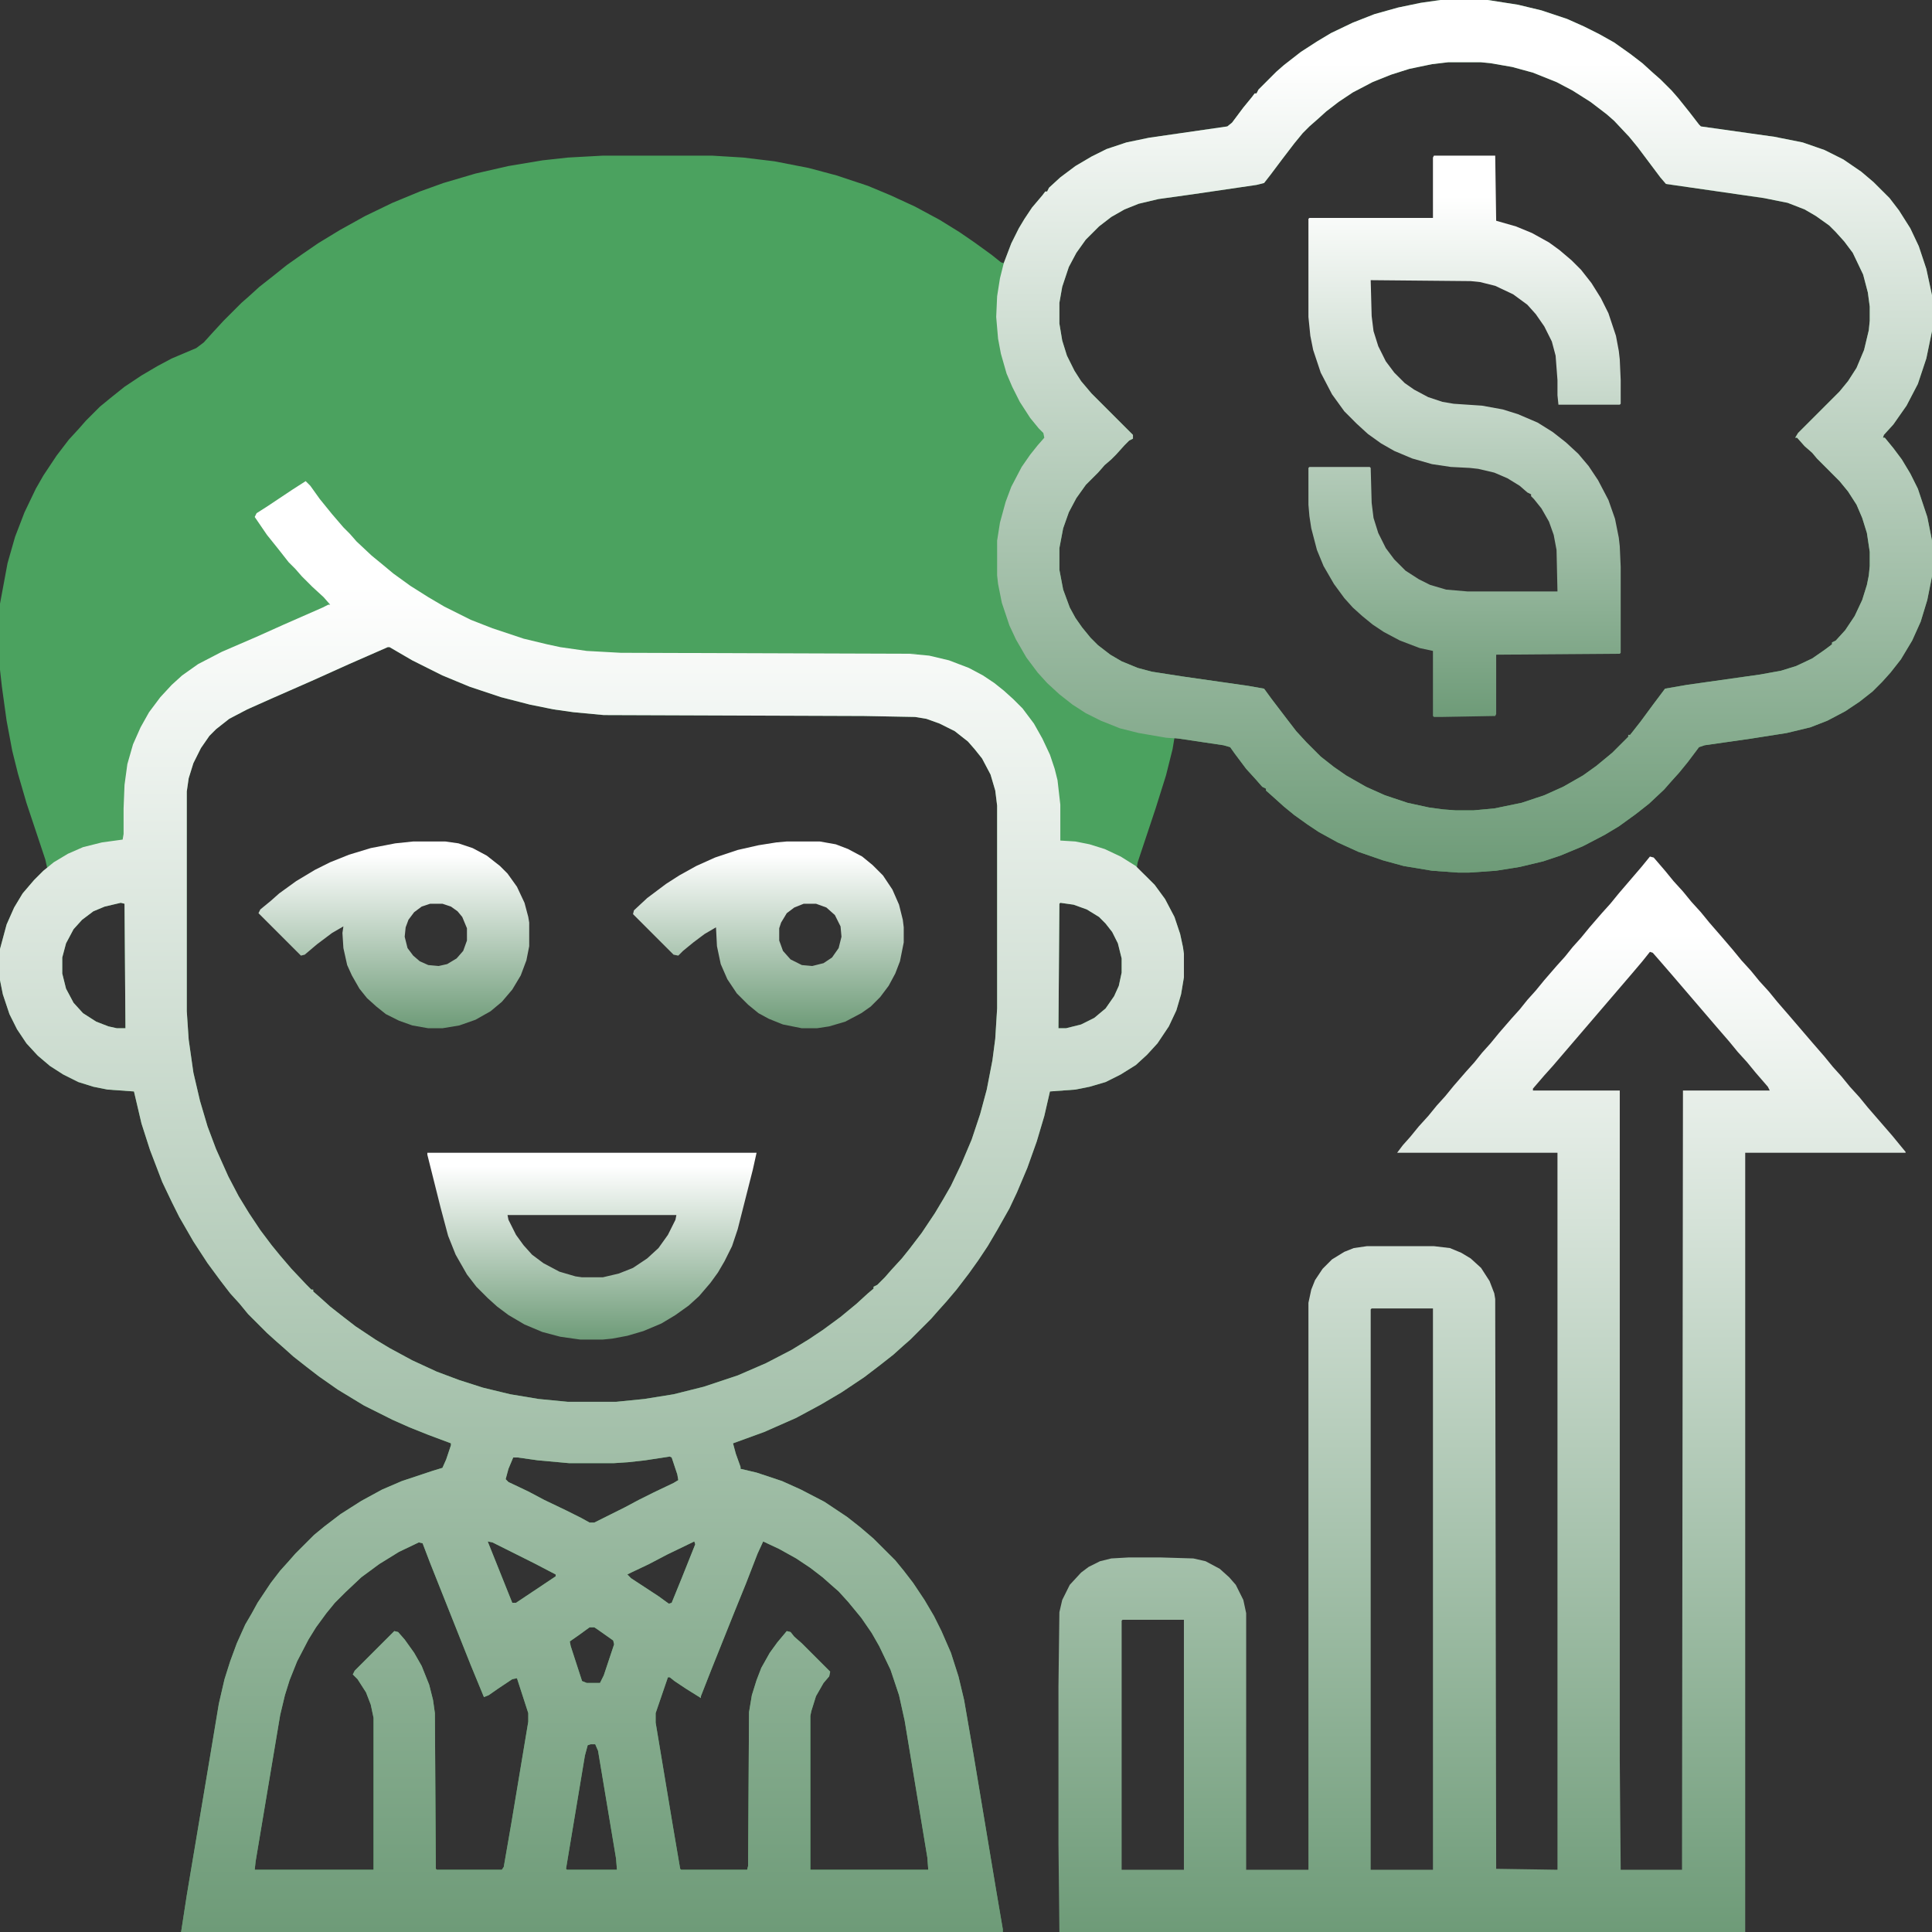
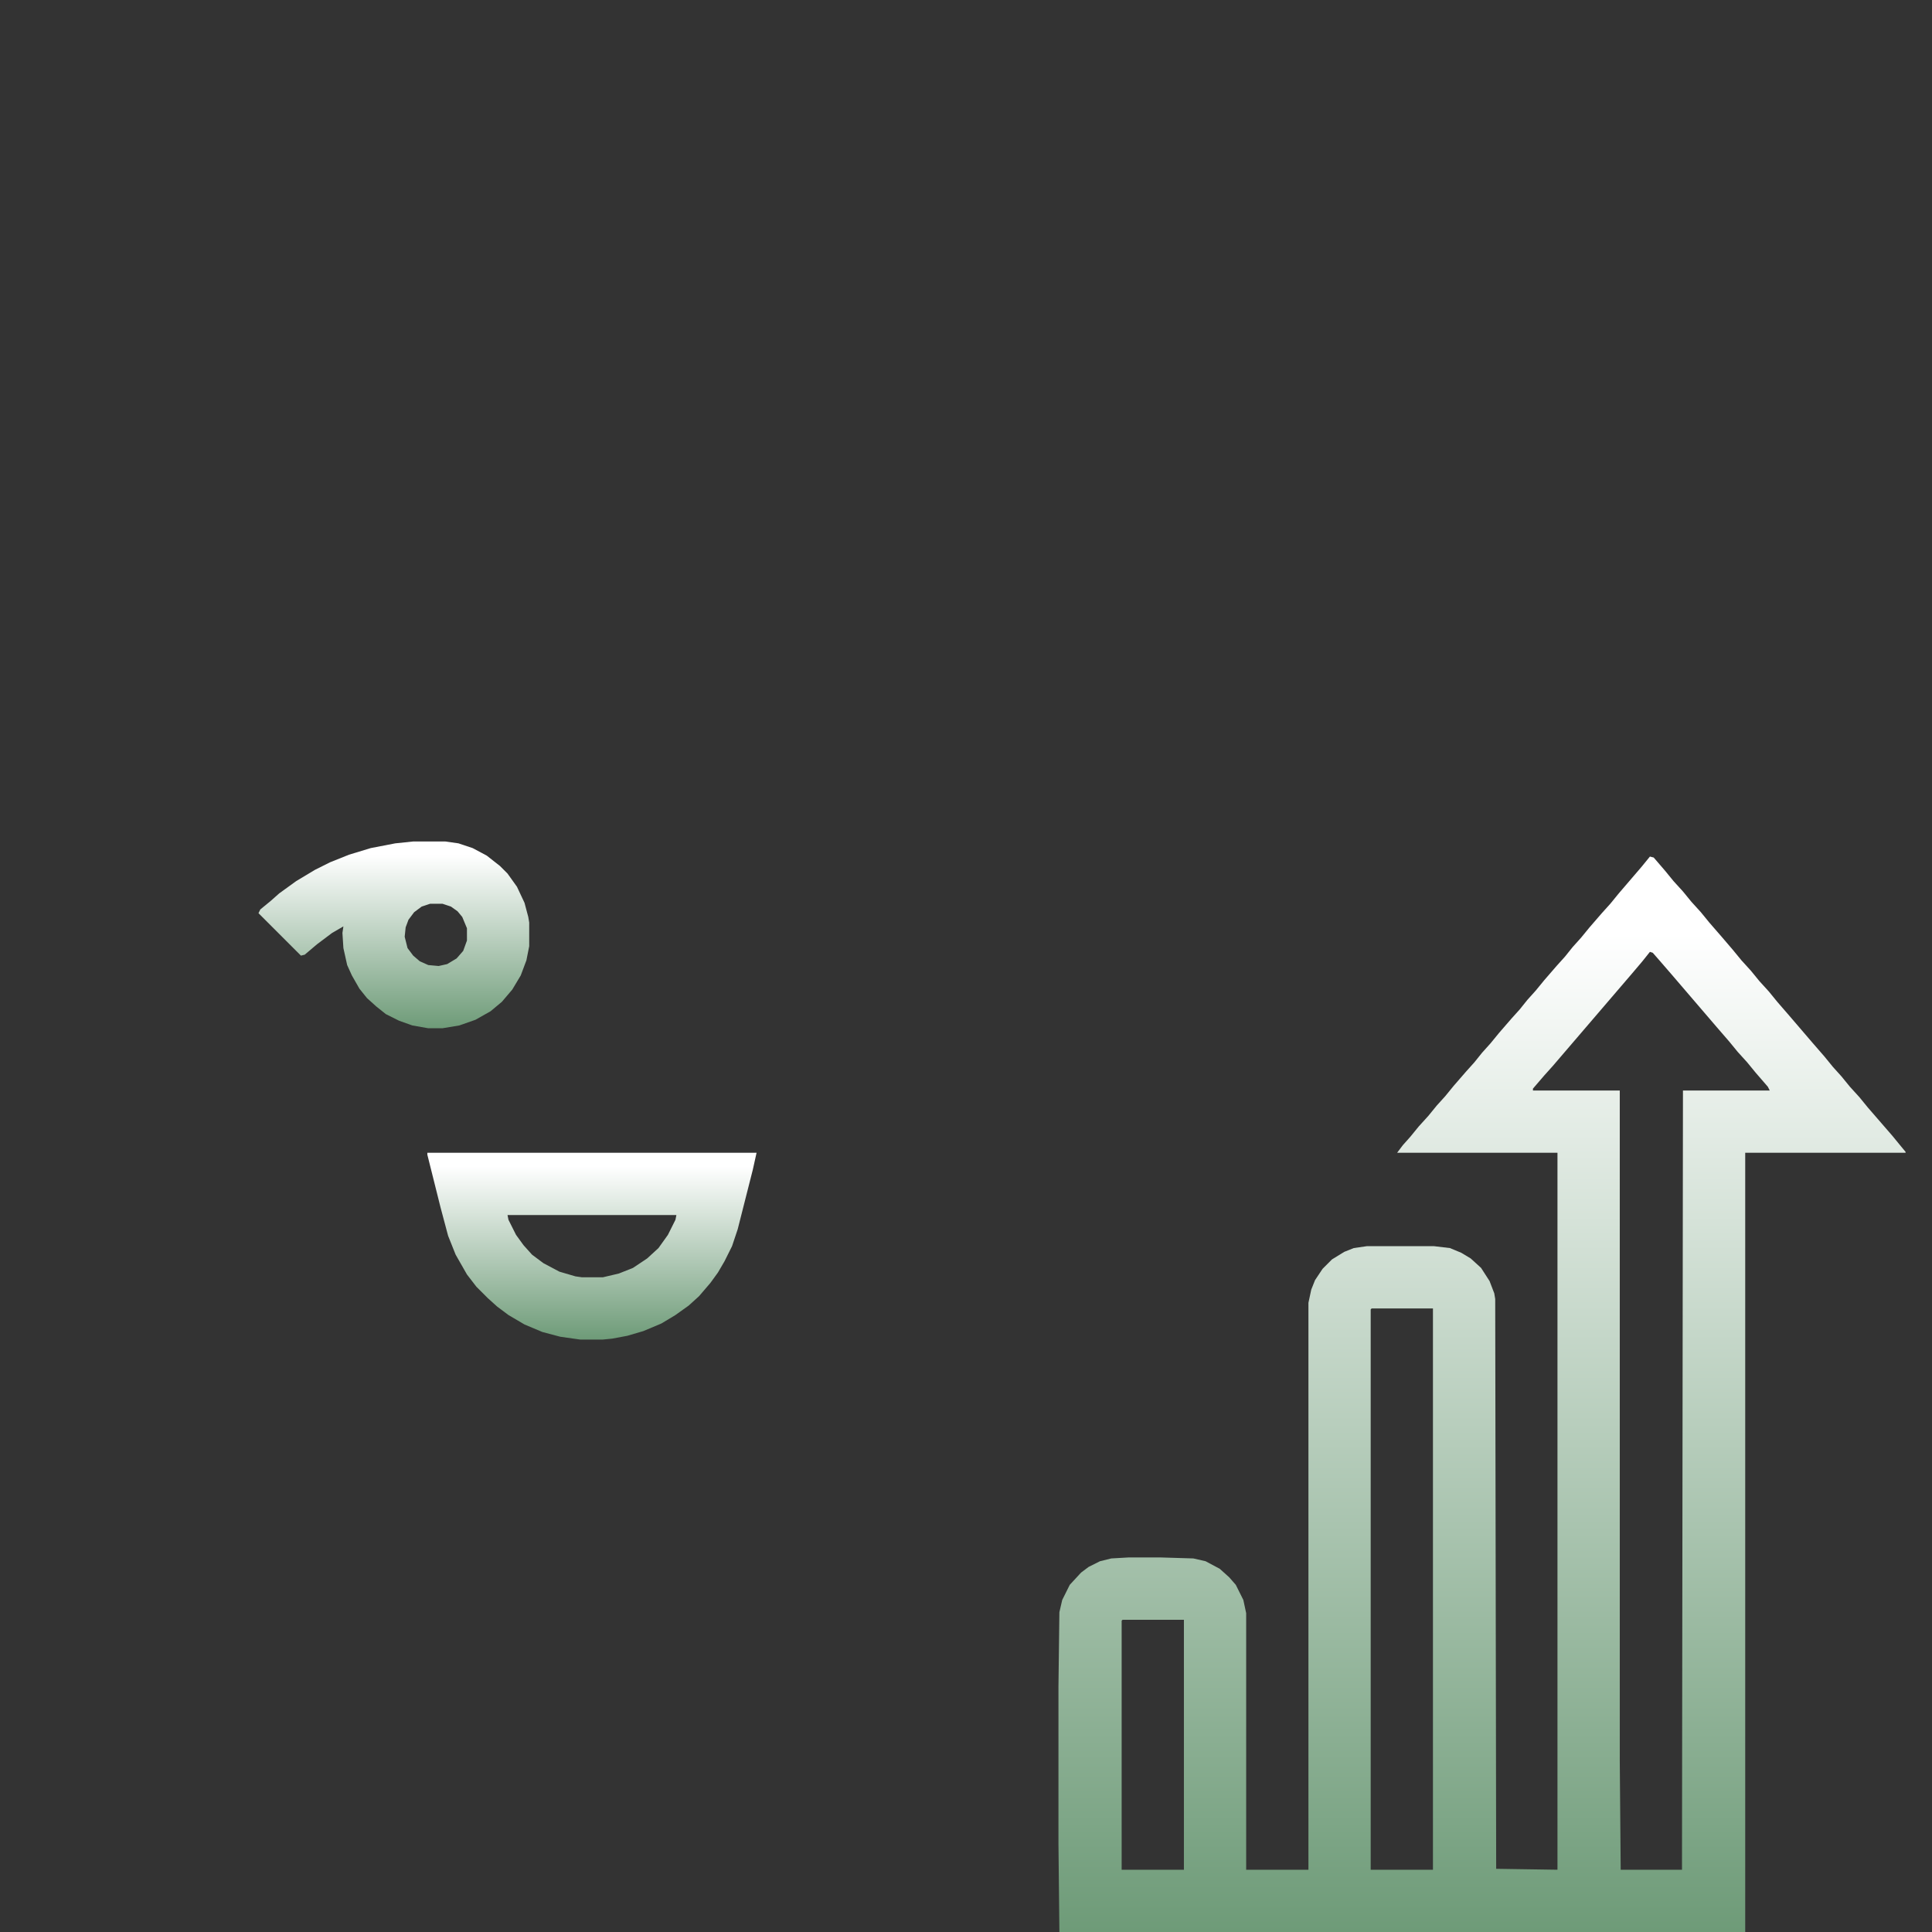
<svg xmlns="http://www.w3.org/2000/svg" width="62" height="62" viewBox="0 0 62 62" fill="none">
  <rect x="0" y="0" width="62" height="62" fill="#333333" stroke="none" />
  <g clip-path="url(#clip0_81_233)">
-     <path d="M46.227 0H47.741L48.71 0.151L49.467 0.333L50.284 0.605L50.829 0.848L51.313 1.09L51.798 1.362L52.312 1.726L52.706 2.028L53.039 2.331L53.281 2.543L53.645 2.906L53.856 3.148L54.22 3.603L54.523 3.996L54.583 4.057L56.944 4.39L57.852 4.571L58.549 4.813L59.154 5.116L59.73 5.51L60.123 5.843L60.638 6.357L60.94 6.751L61.304 7.326L61.576 7.901L61.818 8.628L62 9.476V10.626L61.818 11.504L61.546 12.321L61.183 13.018L60.759 13.623L60.456 13.956L60.426 14.047H60.486L60.759 14.38L61.031 14.743L61.304 15.197L61.546 15.682L61.849 16.59L62 17.347V18.497L61.849 19.254L61.637 19.95L61.364 20.556L61.001 21.161L60.668 21.585L60.395 21.888L60.093 22.19L59.669 22.523L59.215 22.826L58.64 23.129L58.095 23.341L57.338 23.523L56.188 23.704L54.704 23.916L54.523 23.977L54.159 24.461L53.887 24.794L53.614 25.097L53.402 25.339L52.918 25.793L52.494 26.126L51.949 26.52L51.495 26.792L50.799 27.155L50.072 27.458L49.527 27.64L48.77 27.821L48.014 27.942L47.136 28.003H46.803L45.955 27.942L45.047 27.791L44.381 27.609L43.594 27.337L42.928 27.034L42.322 26.701L41.959 26.459L41.535 26.156L41.202 25.884L40.899 25.611L40.627 25.369V25.309L40.506 25.248L40.294 25.006L39.991 24.673L39.628 24.189L39.477 23.977L39.265 23.916L37.842 23.704L37.69 23.674L37.63 24.037L37.418 24.885L37.085 25.944L36.51 27.67L36.48 27.852L36.782 28.124L37.055 28.396L37.388 28.851L37.69 29.426L37.872 29.971L37.963 30.395L37.993 30.606V31.363L37.902 31.908L37.751 32.423L37.509 32.938L37.145 33.482L36.812 33.846L36.449 34.179L35.965 34.481L35.48 34.724L34.966 34.875L34.512 34.966L33.694 35.026L33.513 35.813L33.27 36.631L32.968 37.478L32.635 38.266L32.393 38.78L31.999 39.477L31.696 39.991L31.394 40.445L31.091 40.869L30.697 41.384L30.364 41.777L30.092 42.08L29.88 42.322L29.214 42.988L28.972 43.2L28.669 43.473L28.245 43.806L27.73 44.199L27.004 44.684L26.338 45.077L25.551 45.501L24.521 45.955L23.523 46.318L23.613 46.651L23.765 47.075V47.136L24.279 47.257L25.097 47.529L25.702 47.802L26.459 48.195L27.186 48.68L27.609 49.013L28.033 49.376L28.73 50.072L29.002 50.405L29.305 50.799L29.668 51.344L29.971 51.858L30.213 52.343L30.516 53.039L30.758 53.796L30.939 54.553L31.242 56.309L31.969 60.668L32.181 61.909V62H5.812L5.994 60.819L6.751 56.309L7.023 54.674L7.205 53.887L7.387 53.312L7.599 52.736L7.871 52.131L8.083 51.768L8.265 51.435L8.688 50.799L8.991 50.405L9.264 50.102L9.476 49.86L10.081 49.255L10.414 48.982L10.929 48.589L11.595 48.165L12.261 47.802L12.896 47.529L13.896 47.196L14.198 47.105L14.319 46.833L14.471 46.379V46.318L13.744 46.046L13.139 45.804L12.594 45.562L11.685 45.107L10.838 44.593L10.232 44.169L9.839 43.866L9.415 43.533L9.112 43.261L8.87 43.049L8.567 42.776L7.962 42.171L7.689 41.838L7.387 41.505L7.084 41.111L6.66 40.536L6.206 39.84L5.752 39.053L5.51 38.568L5.207 37.933L4.813 36.903L4.541 36.056L4.299 35.026L3.451 34.966L2.997 34.875L2.513 34.724L2.028 34.481L1.604 34.209L1.211 33.876L0.848 33.482L0.545 33.028L0.303 32.544L0.091 31.908L0 31.454V30.455L0.212 29.668L0.454 29.123L0.727 28.669L1.09 28.245L1.393 27.942L1.514 27.852L1.453 27.579L0.848 25.763L0.575 24.824L0.394 24.098L0.212 23.129L0.061 22.039L0 21.494V19.375L0.242 18.073L0.484 17.226L0.787 16.439L1.15 15.682L1.393 15.258L1.816 14.622L2.21 14.107L2.543 13.744L2.755 13.502L3.209 13.048L3.542 12.775L3.996 12.412L4.541 12.049L5.056 11.746L5.51 11.504L6.297 11.171L6.539 10.989L6.812 10.687L7.175 10.293L7.75 9.718L7.992 9.506L8.325 9.203L8.749 8.87L9.203 8.507L9.718 8.144L10.202 7.811L10.898 7.387L11.716 6.933L12.594 6.509L13.472 6.146L14.229 5.873L15.258 5.57L16.317 5.328L17.407 5.146L18.225 5.056L19.345 4.995H22.856L23.855 5.056L24.855 5.177L25.944 5.389L26.852 5.631L27.852 5.964L28.578 6.267L29.365 6.63L30.152 7.054L30.788 7.447L31.273 7.78L31.817 8.174L32.12 8.416L32.211 8.446L32.453 7.811L32.695 7.326L32.877 7.023L33.119 6.66L33.452 6.267L33.543 6.146H33.603L33.664 6.024L34.027 5.691L34.512 5.328L35.026 5.025L35.511 4.783L36.147 4.571L36.873 4.42L39.386 4.057L39.537 3.936L39.9 3.451L40.173 3.118L40.264 2.997H40.324L40.385 2.876L40.96 2.301L41.202 2.089L41.747 1.665L42.262 1.332L42.716 1.06L43.412 0.727L44.108 0.454L44.865 0.242L45.592 0.091L46.227 0ZM46.47 1.998L45.955 2.059L45.228 2.21L44.653 2.392L44.048 2.634L43.412 2.967L42.958 3.27L42.565 3.572L42.262 3.845L42.02 4.057L41.808 4.269L41.535 4.602L41.142 5.116L40.778 5.601L40.566 5.873L40.324 5.934L38.266 6.236L37.176 6.388L36.54 6.539L36.086 6.721L35.662 6.963L35.269 7.266L34.845 7.689L34.542 8.113L34.3 8.567L34.088 9.203L33.997 9.718V10.384L34.088 10.929L34.239 11.413L34.481 11.898L34.693 12.23L35.026 12.624L36.358 13.956V14.077L36.237 14.138L36.086 14.289L35.813 14.592L35.662 14.743L35.45 14.925L35.238 15.167L34.845 15.56L34.542 15.984L34.3 16.439L34.118 16.953L33.997 17.589V18.285L34.118 18.921L34.33 19.496L34.512 19.829L34.724 20.132L34.996 20.465L35.238 20.707L35.632 21.01L35.995 21.222L36.51 21.434L36.964 21.555L37.933 21.706L40.052 22.009L40.566 22.1L40.809 22.433L41.293 23.068L41.596 23.462L41.929 23.825L42.383 24.279L42.807 24.612L43.2 24.885L43.836 25.248L44.441 25.52L45.168 25.763L45.864 25.914L46.318 25.975L46.712 26.005H47.287L47.953 25.944L48.831 25.763L49.558 25.52L50.163 25.248L50.799 24.885L51.223 24.582L51.737 24.158L52.252 23.644V23.583H52.312L52.645 23.159L53.069 22.584L53.433 22.1L54.129 21.979L56.49 21.645L57.156 21.524L57.641 21.373L58.155 21.131L58.549 20.858L58.791 20.677V20.616L58.912 20.556L59.215 20.223L59.518 19.769L59.76 19.254L59.911 18.77L59.972 18.467L60.002 18.164V17.71L59.911 17.105L59.76 16.62L59.578 16.196L59.306 15.773L59.033 15.44L58.307 14.713L58.155 14.531L57.913 14.319L57.671 14.047H57.61L57.701 13.896L59.033 12.563L59.306 12.23L59.578 11.807L59.82 11.231L59.972 10.596L60.002 10.293V9.839L59.941 9.385L59.79 8.81L59.457 8.113L59.185 7.75L58.912 7.447L58.7 7.235L58.276 6.933L57.913 6.721L57.368 6.509L56.611 6.357L53.463 5.903L53.281 5.691L52.555 4.723L52.282 4.39L51.798 3.875L51.556 3.663L51.041 3.27L50.466 2.906L49.951 2.634L49.194 2.331L48.528 2.149L47.832 2.028L47.529 1.998H46.47ZM12.442 20.768L11.201 21.312L9.99 21.857L8.749 22.402L7.932 22.766L7.356 23.068L6.933 23.401L6.721 23.613L6.448 24.007L6.206 24.491L6.055 24.976L5.994 25.399V32.453L6.055 33.361L6.206 34.421L6.418 35.329L6.66 36.147L6.933 36.873L7.326 37.751L7.659 38.387L7.992 38.932L8.355 39.477L8.719 39.961L8.991 40.294L9.354 40.718L9.839 41.232L9.99 41.384H10.051V41.444L10.293 41.656L10.596 41.929L11.02 42.262L11.413 42.565L12.049 42.988L12.503 43.261L13.229 43.654L14.017 44.018L14.743 44.29L15.5 44.532L16.378 44.744L17.286 44.895L18.225 44.986H19.769L20.677 44.895L21.615 44.744L22.584 44.502L23.674 44.139L24.582 43.745L25.399 43.321L25.944 42.988L26.398 42.685L26.974 42.262L27.488 41.838L27.852 41.505L28.033 41.353V41.293L28.154 41.232L28.396 40.99L28.608 40.748L28.941 40.385L29.184 40.082L29.577 39.567L30.001 38.932L30.273 38.477L30.516 38.054L30.849 37.357L31.182 36.57L31.454 35.753L31.666 34.966L31.848 34.027L31.939 33.331L31.999 32.362V25.854L31.939 25.369L31.787 24.855L31.515 24.34L31.273 24.037L31.061 23.795L30.637 23.462L30.152 23.22L29.729 23.068L29.365 23.008L27.73 22.977L19.375 22.947L18.406 22.856L17.77 22.766L17.014 22.614L16.075 22.372L15.076 22.039L14.198 21.676L13.229 21.191L12.503 20.768H12.442ZM34.027 28.972L33.997 29.002L33.967 32.998H34.209L34.693 32.877L35.117 32.665L35.48 32.362L35.753 31.969L35.904 31.636L35.995 31.212V30.758L35.874 30.273L35.692 29.91L35.48 29.638L35.269 29.426L34.875 29.184L34.451 29.032L34.027 28.972ZM3.875 28.972L3.36 29.093L2.997 29.244L2.634 29.517L2.361 29.819L2.119 30.273L1.998 30.727V31.242L2.119 31.727L2.361 32.181L2.664 32.514L3.088 32.786L3.481 32.938L3.754 32.998H4.026L3.996 29.002L3.875 28.972ZM21.494 46.742L20.707 46.863L20.162 46.924L19.708 46.954H18.255L17.256 46.863L16.62 46.773H16.469L16.317 47.136L16.227 47.469L16.317 47.56L16.953 47.862L17.468 48.135L18.164 48.468L18.648 48.71L18.921 48.861H19.072L20.041 48.377L20.495 48.135L20.98 47.893L21.615 47.59L21.767 47.499L21.736 47.317L21.555 46.773L21.494 46.742ZM15.651 49.467L16.439 51.435H16.56L17.831 50.587V50.526L17.135 50.163L15.803 49.497L15.651 49.467ZM24.491 49.467L24.31 49.86L23.946 50.799L23.553 51.768L22.826 53.584L22.493 54.432V54.492L22.009 54.19L21.645 53.947L21.494 53.826H21.434L21.04 54.977V55.279L21.585 58.549L21.827 59.972L21.857 60.002H23.977L24.007 59.881L24.037 54.946L24.128 54.401L24.279 53.917L24.431 53.523L24.703 53.039L24.945 52.706L25.248 52.343L25.369 52.373L25.49 52.524L25.732 52.736L26.641 53.645L26.61 53.796L26.429 54.008L26.186 54.432L26.035 54.916L26.005 55.067V60.002H29.789L29.759 59.608L29.032 55.219L28.851 54.401L28.578 53.584L28.215 52.827L27.973 52.403L27.64 51.919L27.216 51.404L26.913 51.071L26.671 50.859L26.398 50.617L26.005 50.315L25.551 50.012L25.006 49.709L24.491 49.467ZM13.441 49.497L12.806 49.8L12.17 50.193L11.595 50.617L11.08 51.102L10.747 51.435L10.475 51.768L10.142 52.222L9.899 52.615L9.536 53.312L9.294 53.917L9.143 54.401L8.991 55.037L8.204 59.73L8.174 60.002H11.988V55.128L11.898 54.704L11.746 54.31L11.474 53.887L11.322 53.735L11.383 53.614L12.654 52.343L12.775 52.373L12.987 52.615L13.29 53.039L13.532 53.463L13.774 54.068L13.896 54.553L13.956 54.977L13.986 59.972L14.017 60.002H16.105L16.166 59.911L16.408 58.519L16.953 55.249V54.977L16.59 53.856L16.439 53.887L15.984 54.19L15.682 54.401L15.53 54.462L15.106 53.433L13.805 50.163L13.562 49.527L13.441 49.497ZM22.281 49.467L21.403 49.891L20.828 50.193L20.253 50.466L20.132 50.526L20.253 50.648L21.131 51.223L21.464 51.465L21.555 51.435L21.888 50.617L22.311 49.558L22.281 49.467ZM18.921 52.222L18.588 52.464L18.285 52.676L18.315 52.827L18.679 53.947L18.83 54.008H19.254L19.375 53.766L19.708 52.767L19.678 52.645L19.163 52.282L19.072 52.222H18.921ZM18.951 55.976L18.86 56.006L18.77 56.339L18.164 59.972L18.194 60.002H19.799L19.769 59.639L19.193 56.188L19.102 55.976H18.951Z" fill="#4BA25F" />
-     <path d="M9.809 15.44L9.96 15.591L10.263 16.015L10.656 16.499L11.02 16.923L11.231 17.135L11.443 17.377L11.928 17.831L12.261 18.104L12.624 18.406L13.169 18.8L13.744 19.163L14.259 19.466L15.106 19.89L15.803 20.162L16.802 20.495L17.559 20.677L17.982 20.768L18.83 20.889L19.92 20.949L29.184 20.98L29.819 21.04L30.455 21.191L31.091 21.434L31.545 21.676L31.908 21.918L32.211 22.16L32.514 22.433L32.816 22.735L33.18 23.22L33.452 23.704L33.694 24.219L33.846 24.673L33.937 25.036L34.027 25.823V26.974L34.512 27.004L34.966 27.095L35.45 27.246L35.965 27.488L36.449 27.791L37.055 28.396L37.388 28.851L37.69 29.426L37.872 29.971L37.963 30.395L37.993 30.606V31.363L37.902 31.908L37.751 32.423L37.509 32.938L37.145 33.482L36.812 33.846L36.449 34.179L35.965 34.481L35.48 34.724L34.966 34.875L34.512 34.966L33.694 35.026L33.513 35.813L33.27 36.631L32.968 37.478L32.635 38.266L32.393 38.78L31.999 39.477L31.696 39.991L31.394 40.445L31.091 40.869L30.697 41.384L30.364 41.777L30.092 42.08L29.88 42.322L29.214 42.988L28.972 43.2L28.669 43.473L28.245 43.806L27.73 44.199L27.004 44.684L26.338 45.077L25.551 45.501L24.521 45.955L23.523 46.318L23.613 46.651L23.765 47.075V47.136L24.279 47.257L25.097 47.529L25.702 47.802L26.459 48.195L27.186 48.68L27.609 49.013L28.033 49.376L28.73 50.072L29.002 50.405L29.305 50.799L29.668 51.344L29.971 51.858L30.213 52.343L30.516 53.039L30.758 53.796L30.939 54.553L31.242 56.309L31.969 60.668L32.181 61.909V62H5.812L5.994 60.819L6.751 56.309L7.023 54.674L7.205 53.887L7.387 53.312L7.599 52.736L7.871 52.131L8.083 51.768L8.265 51.435L8.688 50.799L8.991 50.405L9.264 50.102L9.476 49.86L10.081 49.255L10.414 48.982L10.929 48.589L11.595 48.165L12.261 47.802L12.896 47.529L13.896 47.196L14.198 47.105L14.319 46.833L14.471 46.379V46.318L13.744 46.046L13.139 45.804L12.594 45.562L11.685 45.107L10.838 44.593L10.232 44.169L9.839 43.866L9.415 43.533L9.112 43.261L8.87 43.049L8.567 42.776L7.962 42.171L7.689 41.838L7.387 41.505L7.084 41.111L6.66 40.536L6.206 39.84L5.752 39.053L5.51 38.568L5.207 37.933L4.813 36.903L4.541 36.056L4.299 35.026L3.451 34.966L2.997 34.875L2.513 34.724L2.028 34.481L1.604 34.209L1.211 33.876L0.848 33.482L0.545 33.028L0.303 32.544L0.091 31.908L0 31.454V30.455L0.212 29.668L0.454 29.123L0.727 28.669L1.09 28.245L1.393 27.942L1.726 27.67L2.18 27.398L2.664 27.186L3.27 27.034L3.936 26.943L3.966 26.762V25.944L3.996 25.188L4.087 24.521L4.269 23.886L4.511 23.341L4.783 22.856L5.146 22.372L5.51 21.979L5.843 21.676L6.357 21.312L7.114 20.919L8.234 20.435L9.112 20.041L10.354 19.496L10.535 19.405H10.596L10.384 19.163L10.021 18.83L9.688 18.497L9.476 18.255L9.264 18.043L8.931 17.619L8.567 17.165L8.174 16.59L8.234 16.469L8.567 16.257L9.385 15.712L9.809 15.44ZM12.442 20.768L11.201 21.312L9.99 21.857L8.749 22.402L7.932 22.766L7.356 23.068L6.933 23.401L6.721 23.613L6.448 24.007L6.206 24.491L6.055 24.976L5.994 25.399V32.453L6.055 33.361L6.206 34.421L6.418 35.329L6.66 36.147L6.933 36.873L7.326 37.751L7.659 38.387L7.992 38.932L8.355 39.477L8.719 39.961L8.991 40.294L9.354 40.718L9.839 41.232L9.99 41.384H10.051V41.444L10.293 41.656L10.596 41.929L11.02 42.262L11.413 42.565L12.049 42.988L12.503 43.261L13.229 43.654L14.017 44.018L14.743 44.29L15.5 44.532L16.378 44.744L17.286 44.895L18.225 44.986H19.769L20.677 44.895L21.615 44.744L22.584 44.502L23.674 44.139L24.582 43.745L25.399 43.321L25.944 42.988L26.398 42.685L26.974 42.262L27.488 41.838L27.852 41.505L28.033 41.353V41.293L28.154 41.232L28.396 40.99L28.608 40.748L28.941 40.385L29.184 40.082L29.577 39.567L30.001 38.932L30.273 38.477L30.516 38.054L30.849 37.357L31.182 36.57L31.454 35.753L31.666 34.966L31.848 34.027L31.939 33.331L31.999 32.362V25.854L31.939 25.369L31.787 24.855L31.515 24.34L31.273 24.037L31.061 23.795L30.637 23.462L30.152 23.22L29.729 23.068L29.365 23.008L27.73 22.977L19.375 22.947L18.406 22.856L17.77 22.766L17.014 22.614L16.075 22.372L15.076 22.039L14.198 21.676L13.229 21.191L12.503 20.768H12.442ZM34.027 28.972L33.997 29.002L33.967 32.998H34.209L34.693 32.877L35.117 32.665L35.48 32.362L35.753 31.969L35.904 31.636L35.995 31.212V30.758L35.874 30.273L35.692 29.91L35.48 29.638L35.269 29.426L34.875 29.184L34.451 29.032L34.027 28.972ZM3.875 28.972L3.36 29.093L2.997 29.244L2.634 29.517L2.361 29.819L2.119 30.273L1.998 30.727V31.242L2.119 31.727L2.361 32.181L2.664 32.514L3.088 32.786L3.481 32.938L3.754 32.998H4.026L3.996 29.002L3.875 28.972ZM21.494 46.742L20.707 46.863L20.162 46.924L19.708 46.954H18.255L17.256 46.863L16.62 46.773H16.469L16.317 47.136L16.227 47.469L16.317 47.56L16.953 47.862L17.468 48.135L18.164 48.468L18.648 48.71L18.921 48.861H19.072L20.041 48.377L20.495 48.135L20.98 47.893L21.615 47.59L21.767 47.499L21.736 47.317L21.555 46.773L21.494 46.742ZM15.651 49.467L16.439 51.435H16.56L17.831 50.587V50.526L17.135 50.163L15.803 49.497L15.651 49.467ZM24.491 49.467L24.31 49.86L23.946 50.799L23.553 51.768L22.826 53.584L22.493 54.432V54.492L22.009 54.19L21.645 53.947L21.494 53.826H21.434L21.04 54.977V55.279L21.585 58.549L21.827 59.972L21.857 60.002H23.977L24.007 59.881L24.037 54.946L24.128 54.401L24.279 53.917L24.431 53.523L24.703 53.039L24.945 52.706L25.248 52.343L25.369 52.373L25.49 52.524L25.732 52.736L26.641 53.645L26.61 53.796L26.429 54.008L26.186 54.432L26.035 54.916L26.005 55.067V60.002H29.789L29.759 59.608L29.032 55.219L28.851 54.401L28.578 53.584L28.215 52.827L27.973 52.403L27.64 51.919L27.216 51.404L26.913 51.071L26.671 50.859L26.398 50.617L26.005 50.315L25.551 50.012L25.006 49.709L24.491 49.467ZM13.441 49.497L12.806 49.8L12.17 50.193L11.595 50.617L11.08 51.102L10.747 51.435L10.475 51.768L10.142 52.222L9.899 52.615L9.536 53.312L9.294 53.917L9.143 54.401L8.991 55.037L8.204 59.73L8.174 60.002H11.988V55.128L11.898 54.704L11.746 54.31L11.474 53.887L11.322 53.735L11.383 53.614L12.654 52.343L12.775 52.373L12.987 52.615L13.29 53.039L13.532 53.463L13.774 54.068L13.896 54.553L13.956 54.977L13.986 59.972L14.017 60.002H16.105L16.166 59.911L16.408 58.519L16.953 55.249V54.977L16.59 53.856L16.439 53.887L15.984 54.19L15.682 54.401L15.53 54.462L15.106 53.433L13.805 50.163L13.562 49.527L13.441 49.497ZM22.281 49.467L21.403 49.891L20.828 50.193L20.253 50.466L20.132 50.526L20.253 50.648L21.131 51.223L21.464 51.465L21.555 51.435L21.888 50.617L22.311 49.558L22.281 49.467ZM18.921 52.222L18.588 52.464L18.285 52.676L18.315 52.827L18.679 53.947L18.83 54.008H19.254L19.375 53.766L19.708 52.767L19.678 52.645L19.163 52.282L19.072 52.222H18.921ZM18.951 55.976L18.86 56.006L18.77 56.339L18.164 59.972L18.194 60.002H19.799L19.769 59.639L19.193 56.188L19.102 55.976H18.951Z" fill="url(#paint0_linear_81_233)" />
    <path d="M52.948 27.488L53.069 27.519L53.433 27.942L53.705 28.275L54.008 28.608L54.28 28.941L54.583 29.274L54.855 29.607L55.249 30.061L55.612 30.485L55.885 30.818L56.188 31.151L56.46 31.484L56.763 31.817L57.035 32.15L57.429 32.605L58.155 33.452L58.549 33.906L58.821 34.239L59.094 34.542L59.366 34.875L59.669 35.208L59.941 35.541L60.728 36.449L61.001 36.782L61.152 36.964V36.994H56.006V62H33.997L33.967 59.154V54.129L33.997 51.737L34.088 51.344L34.33 50.859L34.693 50.466L34.935 50.284L35.299 50.102L35.662 50.012L36.207 49.981H37.267L38.296 50.012L38.69 50.102L39.144 50.345L39.446 50.617L39.658 50.859L39.9 51.344L39.991 51.768V60.002H41.989V41.808L42.08 41.384L42.201 41.081L42.443 40.718L42.746 40.415L43.14 40.173L43.442 40.052L43.866 39.991H46.016L46.53 40.052L46.894 40.203L47.196 40.385L47.529 40.688L47.802 41.111L47.953 41.505L47.983 41.687L48.014 59.972L49.981 60.002V36.994H44.835L45.017 36.752L45.259 36.48L45.531 36.147L45.834 35.813L46.106 35.48L46.379 35.178L46.651 34.845L47.045 34.391L47.317 34.088L47.56 33.785L47.832 33.482L48.105 33.149L48.498 32.695L48.77 32.393L49.013 32.09L49.285 31.787L49.558 31.454L49.951 31L50.224 30.697L50.466 30.395L50.738 30.092L51.011 29.759L51.404 29.305L51.677 29.002L51.949 28.669L52.676 27.821L52.948 27.488ZM52.948 30.546L52.706 30.849L52.373 31.242L49.83 34.209L49.558 34.512L49.194 34.935V34.996H51.98V56.49L52.01 60.002H53.977L54.008 34.996H56.793L56.732 34.875L56.339 34.421L56.066 34.088L55.764 33.755L55.491 33.422L55.098 32.968L53.645 31.273L53.251 30.818L53.039 30.576L52.948 30.546ZM44.018 41.989L43.987 42.02V60.002H45.985V41.989H44.018ZM36.025 51.98L35.995 52.01V60.002H37.993V51.98H36.025Z" fill="url(#paint1_linear_81_233)" />
-     <path d="M46.227 0H47.741L48.71 0.151L49.467 0.333L50.284 0.605L50.829 0.848L51.313 1.09L51.798 1.362L52.312 1.726L52.706 2.028L53.039 2.331L53.281 2.543L53.645 2.906L53.856 3.148L54.22 3.603L54.523 3.996L54.583 4.057L56.944 4.39L57.852 4.571L58.549 4.813L59.154 5.116L59.73 5.51L60.123 5.843L60.638 6.357L60.94 6.751L61.304 7.326L61.576 7.901L61.818 8.628L62 9.476V10.626L61.818 11.504L61.546 12.321L61.183 13.018L60.759 13.623L60.456 13.956L60.426 14.047H60.486L60.759 14.38L61.031 14.743L61.304 15.197L61.546 15.682L61.849 16.59L62 17.347V18.497L61.849 19.254L61.637 19.95L61.364 20.556L61.001 21.161L60.668 21.585L60.395 21.888L60.093 22.19L59.669 22.523L59.215 22.826L58.64 23.129L58.095 23.341L57.338 23.523L56.188 23.704L54.704 23.916L54.523 23.977L54.159 24.461L53.887 24.794L53.614 25.097L53.402 25.339L52.918 25.793L52.494 26.126L51.949 26.52L51.495 26.792L50.799 27.155L50.072 27.458L49.527 27.64L48.77 27.821L48.014 27.942L47.136 28.003H46.803L45.955 27.942L45.047 27.791L44.381 27.609L43.594 27.337L42.928 27.034L42.322 26.701L41.959 26.459L41.535 26.156L41.202 25.884L40.899 25.611L40.627 25.369V25.309L40.506 25.248L40.294 25.006L39.991 24.673L39.628 24.189L39.477 23.977L39.265 23.916L37.842 23.704L37.418 23.674L36.54 23.523L35.935 23.371L35.329 23.129L34.845 22.887L34.421 22.614L33.997 22.281L33.603 21.918L33.301 21.585L32.938 21.101L32.605 20.525L32.393 20.071L32.15 19.345L32.029 18.739L31.999 18.467V17.347L32.09 16.771L32.272 16.105L32.453 15.621L32.786 14.985L33.059 14.592L33.301 14.289L33.513 14.047L33.482 13.896L33.331 13.744L33.059 13.411L32.726 12.896L32.483 12.412L32.302 11.988L32.12 11.352L32.029 10.868L31.969 10.172L31.999 9.506L32.09 8.931L32.211 8.446L32.453 7.811L32.695 7.326L32.877 7.023L33.119 6.66L33.452 6.267L33.543 6.146H33.603L33.664 6.024L34.027 5.691L34.512 5.328L35.026 5.025L35.511 4.783L36.147 4.571L36.873 4.42L39.386 4.057L39.537 3.936L39.9 3.451L40.173 3.118L40.264 2.997H40.324L40.385 2.876L40.96 2.301L41.202 2.089L41.747 1.665L42.262 1.332L42.716 1.06L43.412 0.727L44.108 0.454L44.865 0.242L45.592 0.091L46.227 0ZM46.47 1.998L45.955 2.059L45.228 2.21L44.653 2.392L44.048 2.634L43.412 2.967L42.958 3.27L42.565 3.572L42.262 3.845L42.02 4.057L41.808 4.269L41.535 4.602L41.142 5.116L40.778 5.601L40.566 5.873L40.324 5.934L38.266 6.236L37.176 6.388L36.54 6.539L36.086 6.721L35.662 6.963L35.269 7.266L34.845 7.689L34.542 8.113L34.3 8.567L34.088 9.203L33.997 9.718V10.384L34.088 10.929L34.239 11.413L34.481 11.898L34.693 12.23L35.026 12.624L36.358 13.956V14.077L36.237 14.138L36.086 14.289L35.813 14.592L35.662 14.743L35.45 14.925L35.238 15.167L34.845 15.56L34.542 15.984L34.3 16.439L34.118 16.953L33.997 17.589V18.285L34.118 18.921L34.33 19.496L34.512 19.829L34.724 20.132L34.996 20.465L35.238 20.707L35.632 21.01L35.995 21.222L36.51 21.434L36.964 21.555L37.933 21.706L40.052 22.009L40.566 22.1L40.809 22.433L41.293 23.068L41.596 23.462L41.929 23.825L42.383 24.279L42.807 24.612L43.2 24.885L43.836 25.248L44.441 25.52L45.168 25.763L45.864 25.914L46.318 25.975L46.712 26.005H47.287L47.953 25.944L48.831 25.763L49.558 25.52L50.163 25.248L50.799 24.885L51.223 24.582L51.737 24.158L52.252 23.644V23.583H52.312L52.645 23.159L53.069 22.584L53.433 22.1L54.129 21.979L56.49 21.645L57.156 21.524L57.641 21.373L58.155 21.131L58.549 20.858L58.791 20.677V20.616L58.912 20.556L59.215 20.223L59.518 19.769L59.76 19.254L59.911 18.77L59.972 18.467L60.002 18.164V17.71L59.911 17.105L59.76 16.62L59.578 16.196L59.306 15.773L59.033 15.44L58.307 14.713L58.155 14.531L57.913 14.319L57.671 14.047H57.61L57.701 13.896L59.033 12.563L59.306 12.23L59.578 11.807L59.82 11.231L59.972 10.596L60.002 10.293V9.839L59.941 9.385L59.79 8.81L59.457 8.113L59.185 7.75L58.912 7.447L58.7 7.235L58.276 6.933L57.913 6.721L57.368 6.509L56.611 6.357L53.463 5.903L53.281 5.691L52.555 4.723L52.282 4.39L51.798 3.875L51.556 3.663L51.041 3.27L50.466 2.906L49.951 2.634L49.194 2.331L48.528 2.149L47.832 2.028L47.529 1.998H46.47Z" fill="url(#paint2_linear_81_233)" />
-     <path d="M46.016 4.995H47.983L48.014 7.084L48.649 7.266L49.164 7.478L49.709 7.78L50.042 8.022L50.435 8.355L50.738 8.658L51.071 9.082L51.374 9.566L51.616 10.051L51.858 10.777L51.949 11.262L51.98 11.534L52.01 12.2V12.957L51.98 12.987H50.012L49.981 12.685V12.2L49.921 11.413L49.8 10.959L49.558 10.475L49.285 10.081L49.013 9.778L48.559 9.445L47.983 9.173L47.499 9.052L47.196 9.021L43.987 8.991L44.018 10.142L44.078 10.626L44.23 11.11L44.472 11.595L44.744 11.958L45.077 12.291L45.38 12.503L45.834 12.745L46.288 12.896L46.651 12.957L47.56 13.018L48.226 13.139L48.71 13.29L49.346 13.562L49.83 13.865L50.254 14.198L50.648 14.562L50.98 14.955L51.283 15.409L51.616 16.045L51.828 16.65L51.949 17.256L51.98 17.528L52.01 18.194V20.949L51.98 20.98L48.014 21.01V22.917L47.983 22.977L46.258 23.008H46.016L45.985 22.977V20.889L45.562 20.798L44.926 20.556L44.411 20.283L44.048 20.041L43.715 19.769L43.412 19.496L43.14 19.193L42.807 18.739L42.474 18.164L42.262 17.649L42.08 16.953L42.02 16.56L41.989 16.196V15.016L42.02 14.985H43.957L43.987 15.016L44.018 16.136L44.078 16.62L44.23 17.105L44.472 17.589L44.744 17.952L45.107 18.315L45.531 18.588L45.895 18.77L46.409 18.921L47.105 18.981H49.981L49.951 17.649L49.86 17.165L49.709 16.741L49.467 16.317L49.225 16.015L49.134 15.924V15.863L49.013 15.803L48.77 15.591L48.377 15.349L47.953 15.167L47.438 15.046L47.166 15.016L46.56 14.985L45.955 14.895L45.319 14.713L44.744 14.471L44.32 14.229L43.897 13.926L43.533 13.593L43.14 13.199L42.746 12.654L42.383 11.958L42.141 11.231L42.05 10.777L41.989 10.172V7.023L42.02 6.993H45.985V5.056L46.016 4.995Z" fill="url(#paint3_linear_81_233)" />
    <path d="M13.714 36.994H24.279L24.158 37.539L23.674 39.446L23.492 39.991L23.25 40.476L23.038 40.839L22.796 41.172L22.433 41.596L22.1 41.898L21.676 42.201L21.222 42.474L20.646 42.716L20.132 42.867L19.648 42.958L19.345 42.988H18.618L17.982 42.898L17.407 42.746L16.832 42.504L16.317 42.201L15.954 41.929L15.651 41.656L15.288 41.293L14.985 40.899L14.622 40.264L14.38 39.658L14.138 38.75L13.714 37.055V36.994ZM16.287 38.992L16.317 39.144L16.56 39.628L16.802 39.961L17.074 40.264L17.438 40.536L17.952 40.809L18.467 40.96L18.679 40.99H19.345L19.859 40.869L20.314 40.688L20.768 40.385L21.131 40.052L21.434 39.628L21.676 39.144L21.706 38.992H16.287Z" fill="url(#paint4_linear_81_233)" />
-     <path d="M25.248 27.004H26.308L26.822 27.095L27.216 27.246L27.67 27.488L28.003 27.761L28.336 28.094L28.639 28.548L28.851 29.032L28.972 29.517L29.002 29.759V30.243L28.881 30.849L28.73 31.242L28.518 31.636L28.245 31.999L27.942 32.302L27.64 32.514L27.125 32.786L26.61 32.938L26.217 32.998H25.732L25.127 32.877L24.673 32.695L24.34 32.514L24.007 32.241L23.644 31.878L23.341 31.424L23.129 30.939L23.008 30.364L22.977 29.759L22.614 29.971L22.251 30.243L21.918 30.516L21.767 30.667L21.615 30.637L20.314 29.335L20.344 29.214L20.768 28.82L21.373 28.366L21.797 28.094L22.342 27.791L22.947 27.519L23.674 27.276L24.34 27.125L24.915 27.034L25.248 27.004ZM25.793 29.002L25.49 29.123L25.248 29.305L25.066 29.607L25.006 29.789V30.183L25.127 30.516L25.369 30.788L25.732 30.97L26.065 31L26.429 30.909L26.701 30.727L26.913 30.425L27.004 30.061L26.974 29.729L26.792 29.365L26.52 29.123L26.186 29.002H25.793Z" fill="url(#paint5_linear_81_233)" />
    <path d="M13.26 27.004H14.289L14.713 27.064L15.167 27.216L15.621 27.458L16.045 27.791L16.287 28.033L16.59 28.457L16.832 28.972L16.953 29.426L16.983 29.607V30.364L16.893 30.818L16.711 31.303L16.439 31.757L16.105 32.15L15.742 32.453L15.258 32.726L14.743 32.907L14.198 32.998H13.744L13.229 32.907L12.806 32.756L12.382 32.544L12.079 32.302L11.776 32.029L11.534 31.727L11.292 31.303L11.141 30.97L11.02 30.425L10.989 29.94L11.02 29.729L10.656 29.94L10.172 30.304L9.778 30.637L9.657 30.667L8.295 29.305L8.355 29.184L8.688 28.911L8.961 28.669L9.506 28.275L10.111 27.912L10.596 27.67L11.201 27.428L11.898 27.216L12.685 27.064L13.26 27.004ZM13.805 29.002L13.532 29.093L13.29 29.274L13.108 29.517L13.018 29.759L12.987 30.061L13.078 30.425L13.26 30.667L13.472 30.849L13.744 30.97L14.077 31L14.35 30.939L14.652 30.758L14.864 30.516L14.985 30.183V29.789L14.834 29.426L14.683 29.244L14.471 29.093L14.198 29.002H13.805Z" fill="url(#paint6_linear_81_233)" />
  </g>
  <defs>
    <linearGradient id="paint0_linear_81_233" x1="18.997" y1="15.44" x2="18.997" y2="62" gradientUnits="userSpaceOnUse">
      <stop offset="0.072" stop-color="white" />
      <stop offset="1" stop-color="#6E9B78" />
    </linearGradient>
    <linearGradient id="paint1_linear_81_233" x1="47.56" y1="27.488" x2="47.56" y2="62" gradientUnits="userSpaceOnUse">
      <stop offset="0.072" stop-color="white" />
      <stop offset="1" stop-color="#6E9B78" />
    </linearGradient>
    <linearGradient id="paint2_linear_81_233" x1="46.984" y1="0" x2="46.984" y2="28.003" gradientUnits="userSpaceOnUse">
      <stop offset="0.072" stop-color="white" />
      <stop offset="1" stop-color="#6E9B78" />
    </linearGradient>
    <linearGradient id="paint3_linear_81_233" x1="46.999" y1="4.995" x2="46.999" y2="23.008" gradientUnits="userSpaceOnUse">
      <stop offset="0.072" stop-color="white" />
      <stop offset="1" stop-color="#6E9B78" />
    </linearGradient>
    <linearGradient id="paint4_linear_81_233" x1="18.997" y1="36.994" x2="18.997" y2="42.988" gradientUnits="userSpaceOnUse">
      <stop offset="0.072" stop-color="white" />
      <stop offset="1" stop-color="#6E9B78" />
    </linearGradient>
    <linearGradient id="paint5_linear_81_233" x1="24.658" y1="27.004" x2="24.658" y2="32.998" gradientUnits="userSpaceOnUse">
      <stop offset="0.072" stop-color="white" />
      <stop offset="1" stop-color="#6E9B78" />
    </linearGradient>
    <linearGradient id="paint6_linear_81_233" x1="12.639" y1="27.004" x2="12.639" y2="32.998" gradientUnits="userSpaceOnUse">
      <stop offset="0.072" stop-color="white" />
      <stop offset="1" stop-color="#6E9B78" />
    </linearGradient>
    <clipPath id="clip0_81_233">
      <rect width="62" height="62" fill="white" />
    </clipPath>
  </defs>
</svg>